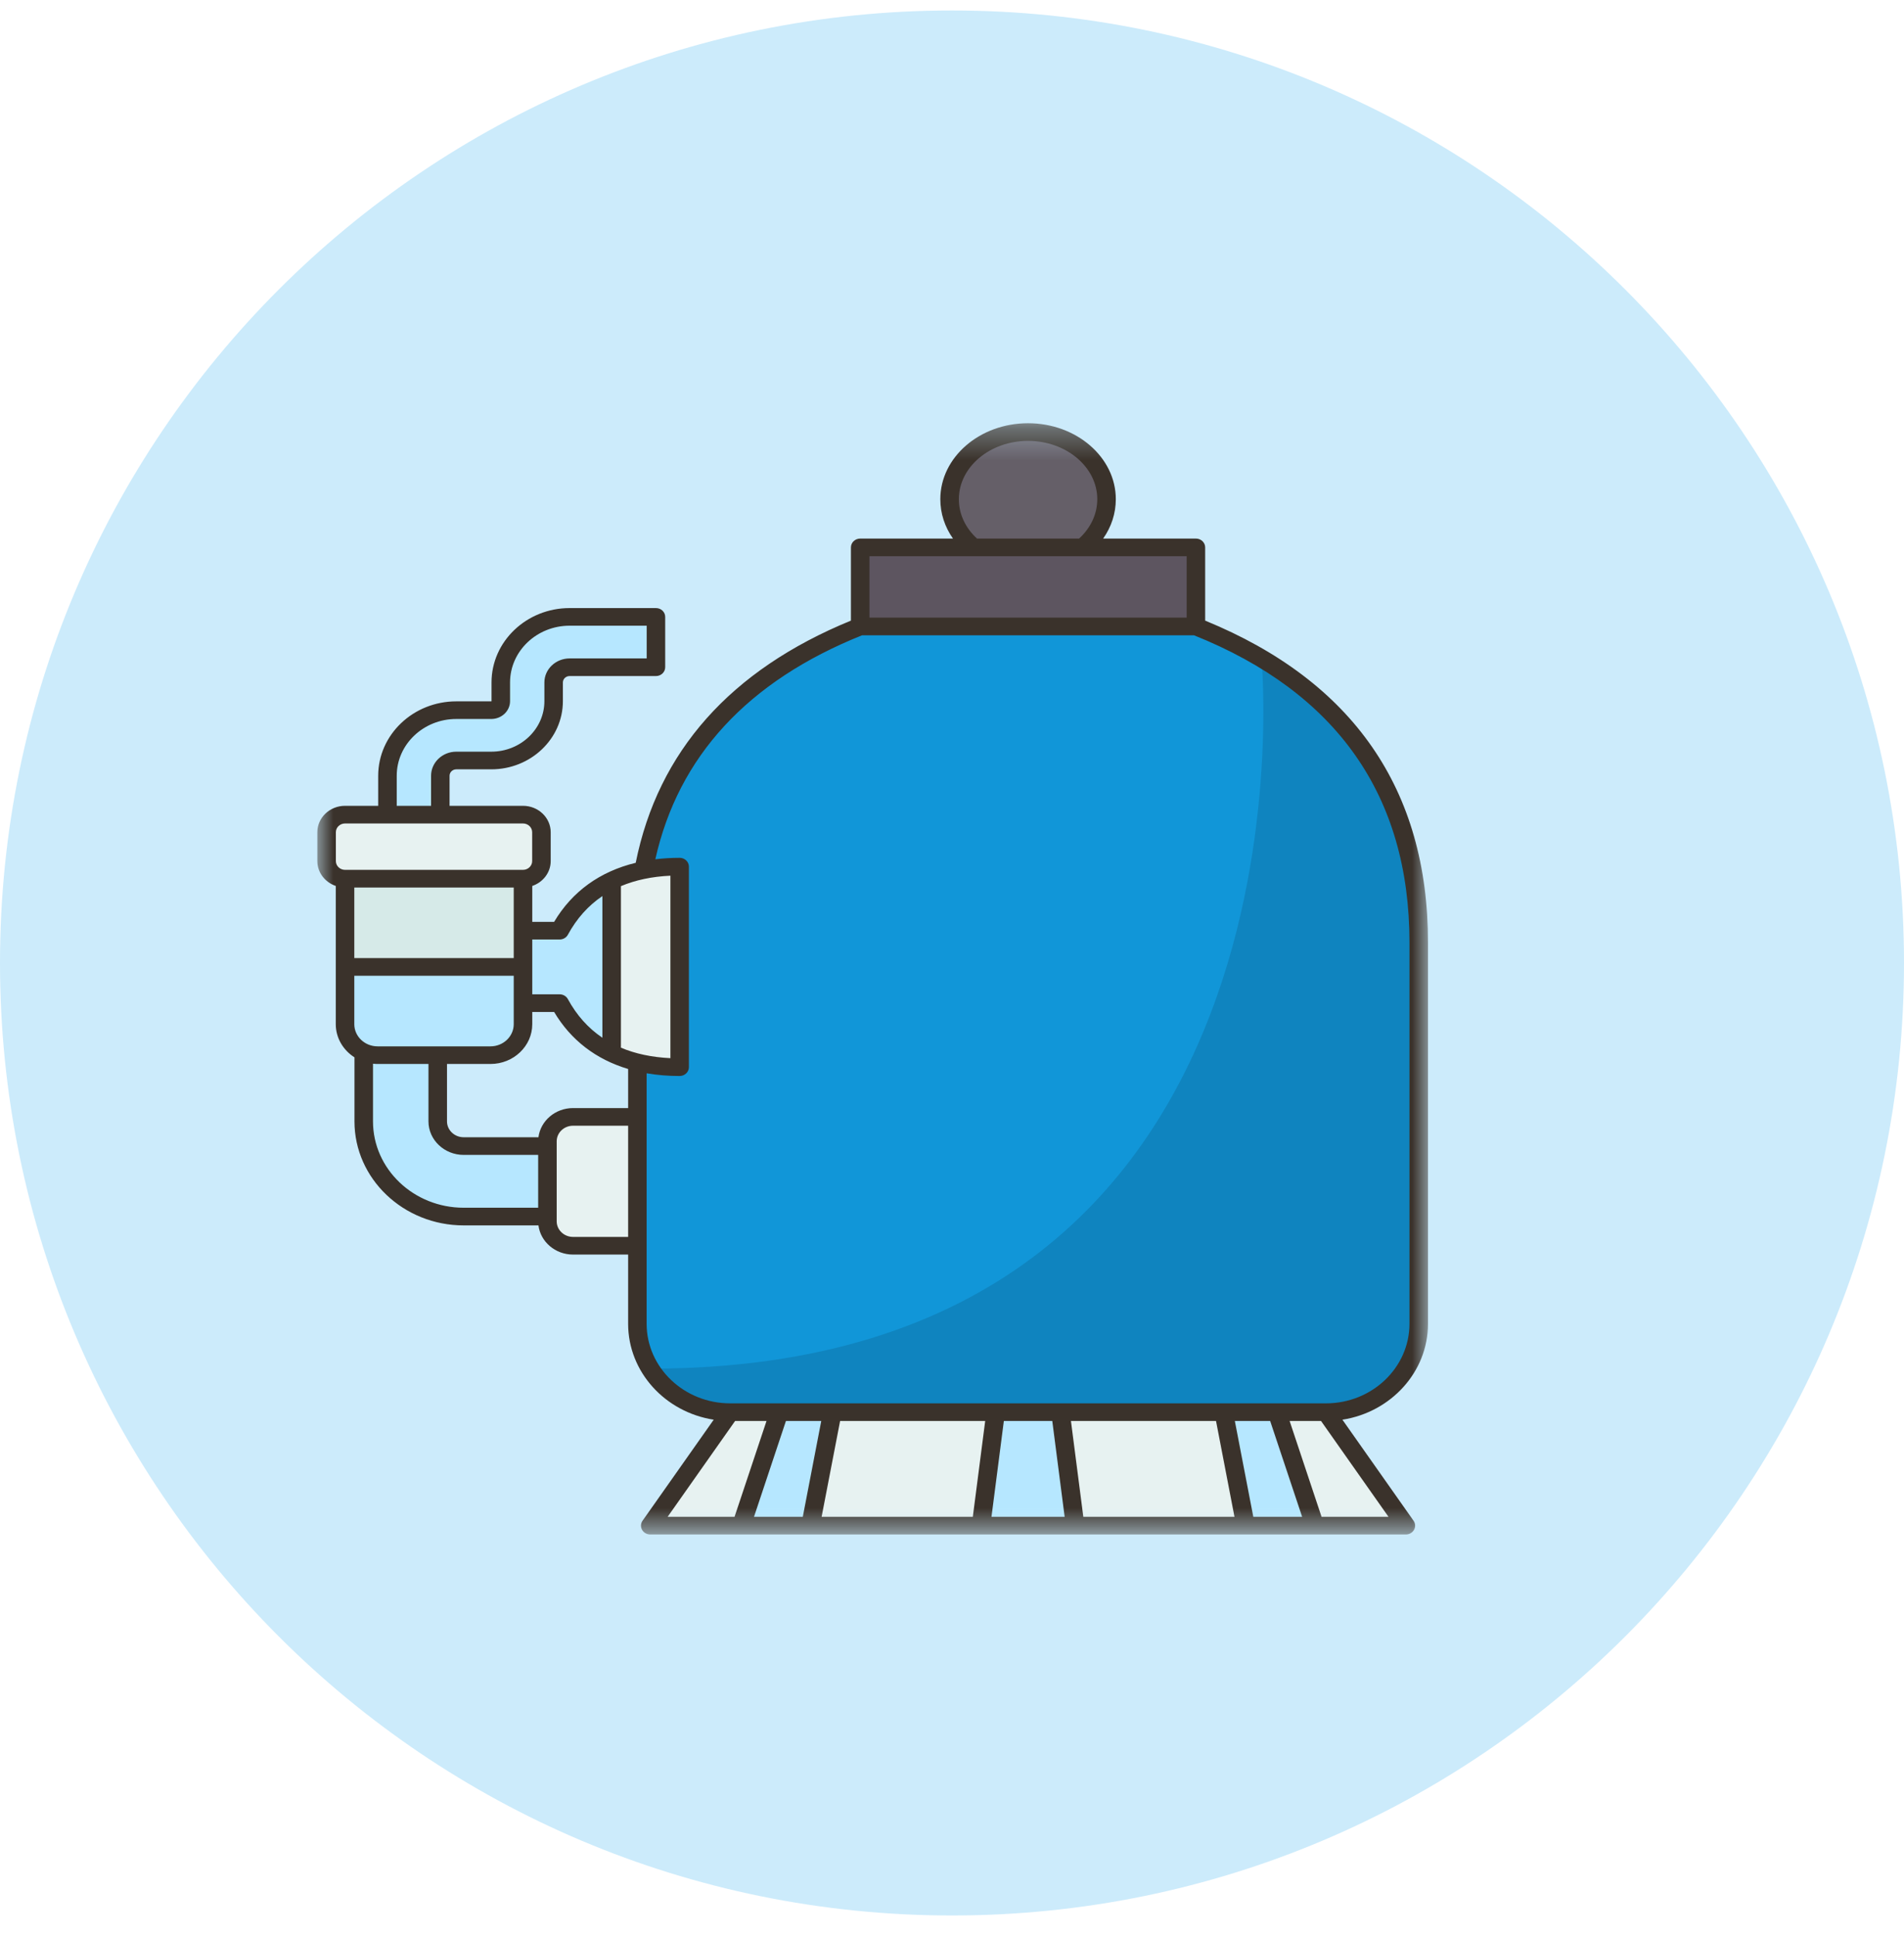
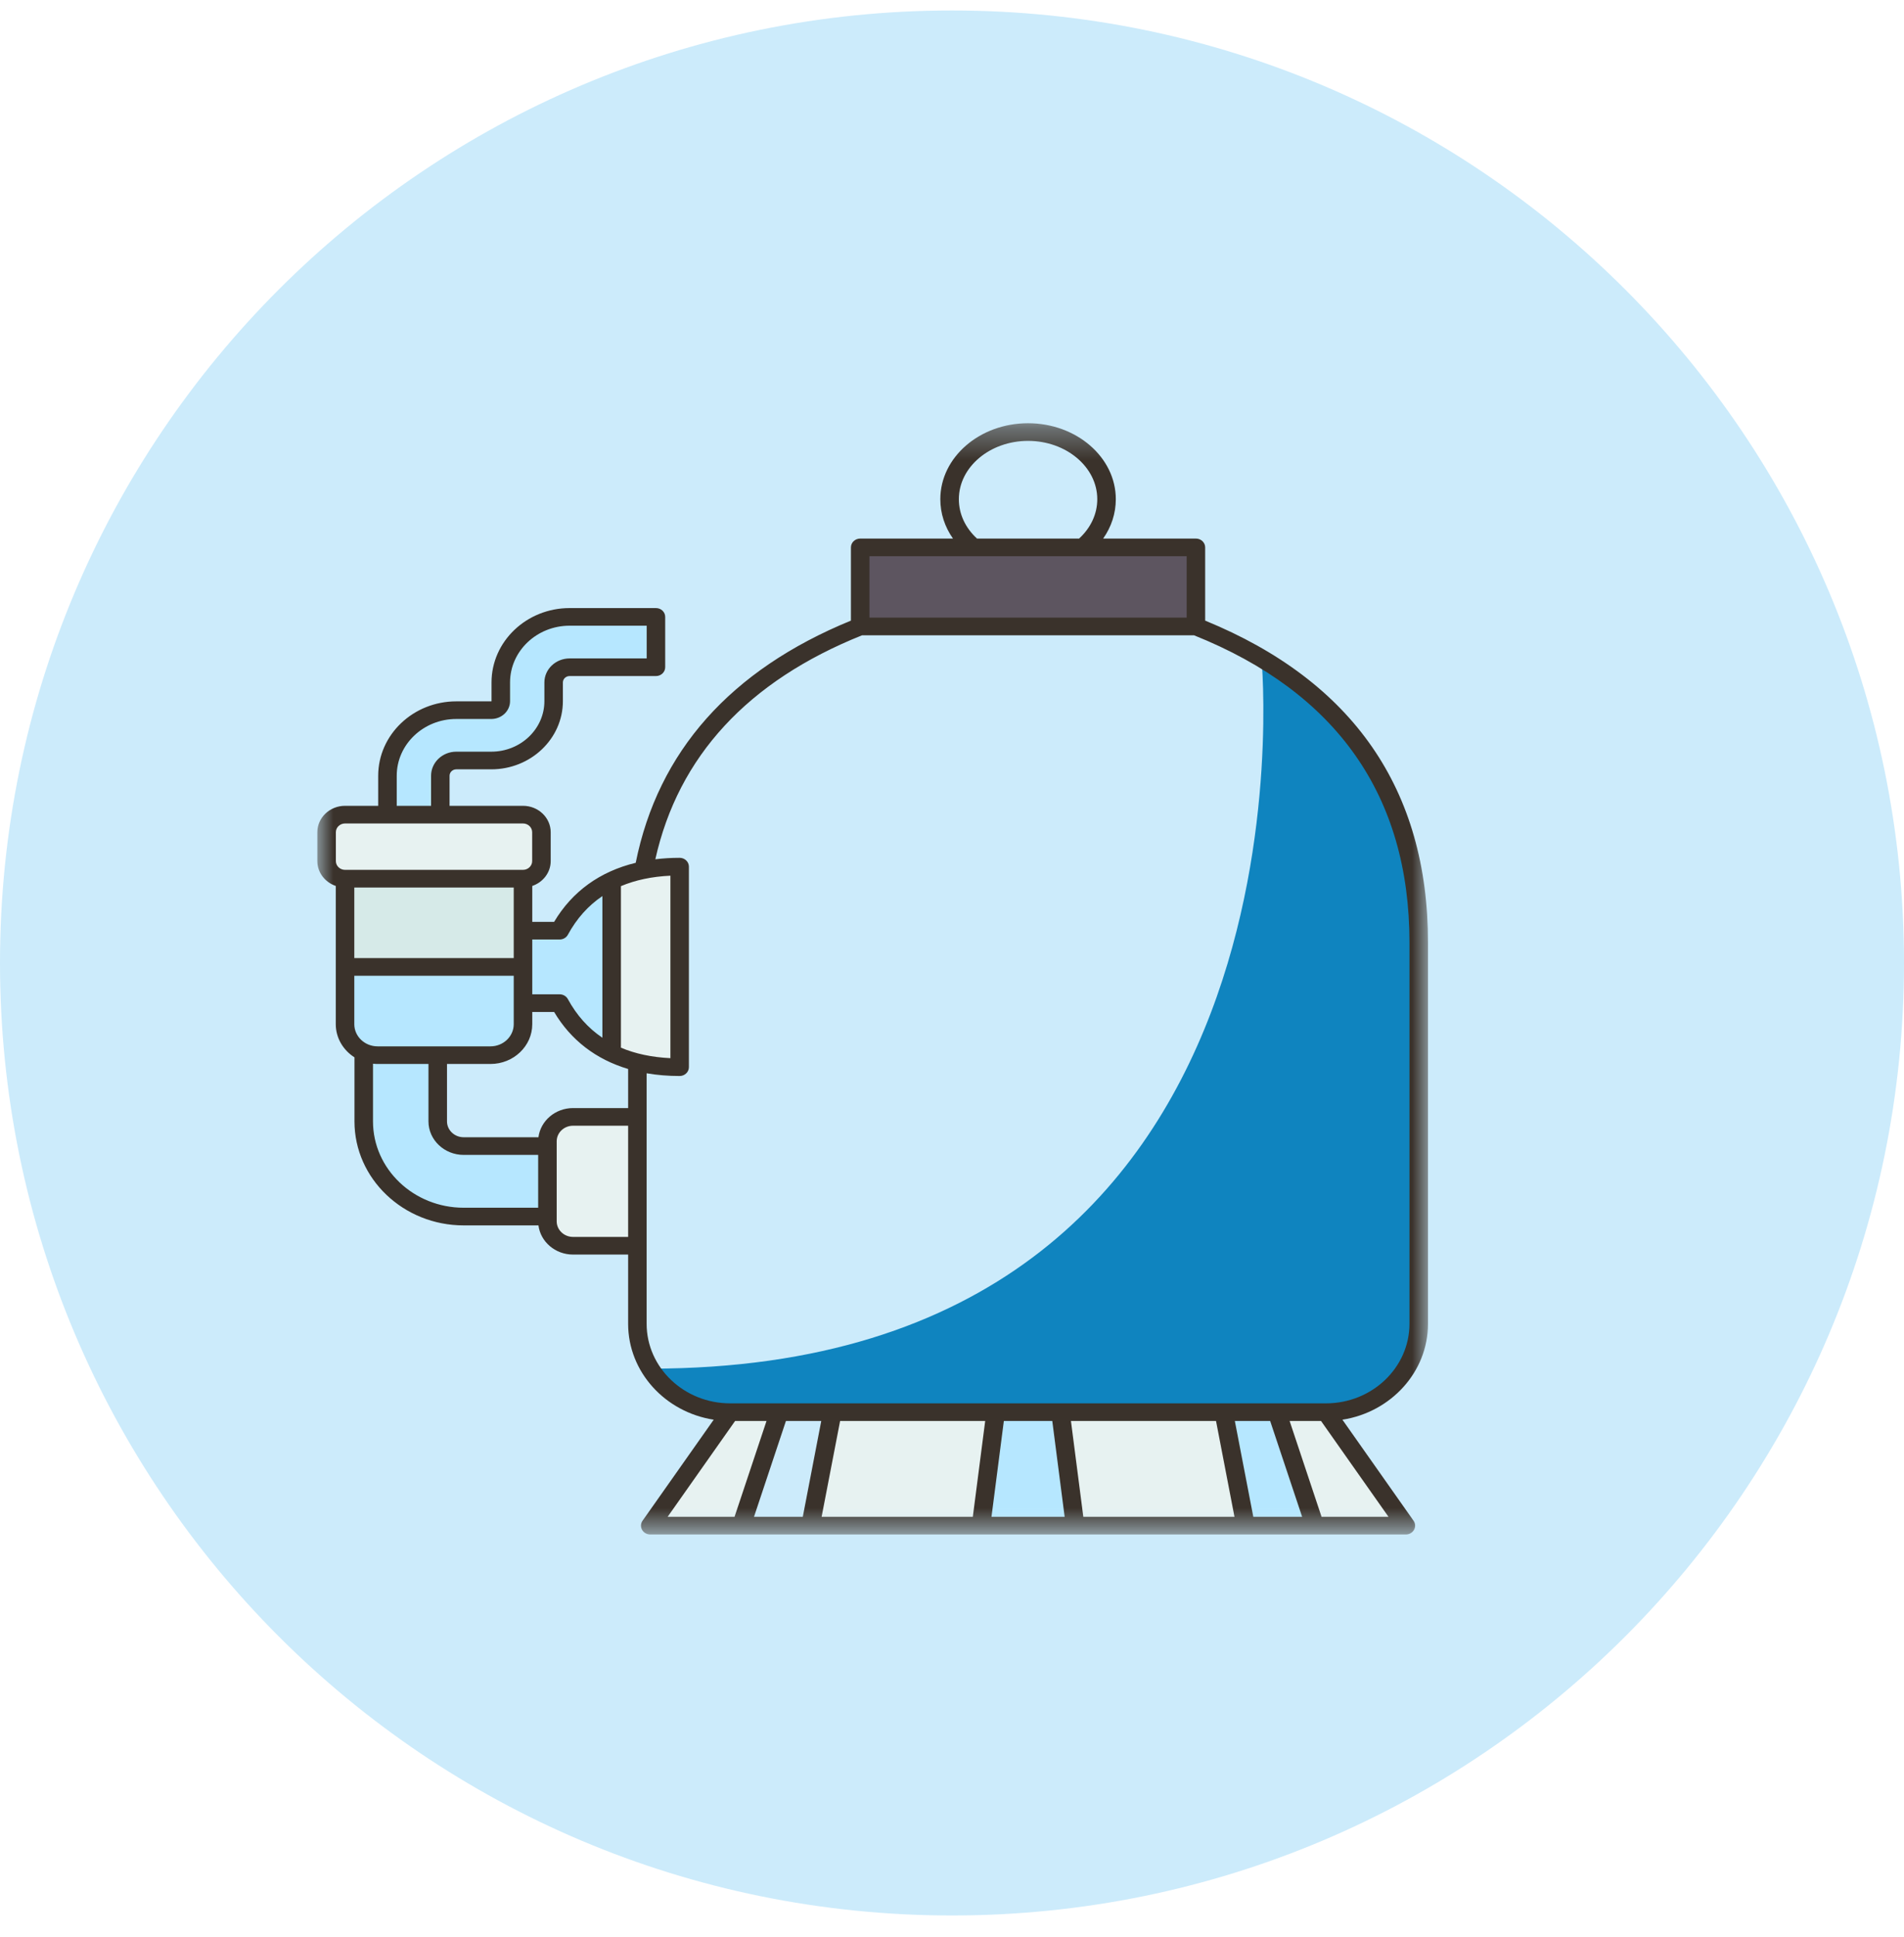
<svg xmlns="http://www.w3.org/2000/svg" width="60" height="61" viewBox="0 0 60 61" fill="none">
  <g clip-path="url(#clip0_168_1200)">
    <g clip-path="url(#clip1_168_1200)">
      <path d="M30 60.33C46.569 60.33 60 46.899 60 30.33C60 13.761 46.569 0.33 30 0.33C13.431 0.33 0 13.761 0 30.33C0 46.899 13.431 60.33 30 60.33Z" fill="#CCEBFB" />
      <mask id="mask0_168_1200" style="mask-type:luminance" maskUnits="userSpaceOnUse" x="10" y="13" width="35" height="36">
        <path d="M45 13.33H10V48.33H45V13.33Z" fill="white" />
      </mask>
      <g mask="url(#mask0_168_1200)">
-         <path d="M27.138 43.349L25.541 48.052H23.36L23.838 42.914L27.138 43.349Z" fill="#B6E7FF" />
        <path d="M34.194 43.652L33.879 48.052H30.914L30.616 43.557L34.194 43.652Z" fill="#B6E7FF" />
        <path d="M40.456 43.557L41.433 48.052H39.252L37.315 43.557H40.456Z" fill="#B6E7FF" />
        <path d="M41.784 44.477L44.303 48.052H41.433L40.24 44.477C40.59 43.688 41.081 43.57 41.784 44.477ZM38.563 44.477L39.252 48.052H33.879L33.418 44.477C35.148 43.242 36.862 43.259 38.563 44.477ZM31.375 44.477L30.914 48.052H25.541L26.23 44.477C27.876 42.933 29.59 42.913 31.375 44.477Z" fill="#E7F2F1" />
        <path d="M24.553 44.477L23.36 48.052H20.49L23.009 44.477H24.553Z" fill="#E7F2F1" />
        <path d="M20.671 19.429V21.015H17.95C17.672 21.015 17.446 21.23 17.446 21.495V22.084C17.446 23.115 16.566 23.954 15.482 23.954H14.379C14.101 23.954 13.876 24.168 13.876 24.433V25.658C13.275 26.409 12.72 26.393 12.21 25.658V24.433C12.21 23.294 13.183 22.368 14.379 22.368H15.482C15.647 22.368 15.781 22.241 15.781 22.084V21.495C15.781 20.356 16.754 19.429 17.95 19.429H20.671ZM14.612 36.097C14.161 36.097 13.794 35.748 13.794 35.319V33.233C13.122 32.072 12.348 32.005 11.462 33.141V35.319C11.462 36.972 12.875 38.317 14.612 38.317H17.251C18.051 37.698 18.21 36.982 17.251 36.097H14.612ZM19.274 27.733C20.668 29.392 20.389 31.237 19.274 33.175C18.562 32.834 18.017 32.298 17.636 31.595H16.481L14.905 30.346L16.481 29.313H17.636C18.017 28.61 18.562 28.074 19.274 27.733Z" fill="#B6E7FF" />
        <path d="M16.481 31.595V32.258C16.481 32.797 16.022 33.233 15.457 33.233H13.794H11.897C11.742 33.233 11.594 33.2 11.462 33.141C11.114 32.986 10.873 32.649 10.873 32.258V30.454C12.704 28.763 14.577 28.931 16.481 30.454V31.595Z" fill="#B6E7FF" />
-         <path d="M37.687 19.731C34.16 18.071 30.634 18.071 27.108 19.731C23.074 21.329 20.916 23.973 20.285 27.402L20.086 33.463V35.178C18.401 36.735 18.623 38.06 20.086 39.236V41.694C20.086 43.232 21.395 44.477 23.009 44.477H24.554H26.231H31.376H33.419H38.563H40.24H41.785C43.399 44.477 44.709 43.232 44.709 41.694V29.687C44.709 25.141 42.576 21.668 37.687 19.731Z" fill="#1196D8" />
        <path d="M20.086 35.178V39.236H18.058C17.612 39.236 17.251 38.892 17.251 38.468V38.317V36.097V35.946C17.251 35.522 17.612 35.178 18.058 35.178H20.086Z" fill="#E7F2F1" />
        <path d="M16.481 29.314V30.454H10.873V27.675C12.588 26.533 14.469 26.619 16.481 27.675V29.314Z" fill="#D6EAE8" />
        <path d="M21.416 27.296V33.612C20.932 33.612 20.488 33.562 20.085 33.463C19.793 33.392 19.523 33.296 19.274 33.175V27.733C19.579 27.587 19.916 27.475 20.284 27.402C20.633 27.332 21.01 27.296 21.416 27.296ZM17.062 26.212V27.121C17.062 27.427 16.801 27.675 16.48 27.675H10.872C10.551 27.675 10.291 27.427 10.291 27.121V26.212C10.291 25.906 10.551 25.658 10.872 25.658H12.209H13.875H16.48C16.801 25.658 17.062 25.906 17.062 26.212Z" fill="#E7F2F1" />
-         <path d="M34.869 15.723C34.869 16.318 34.581 16.857 34.118 17.241C32.97 18.351 31.822 18.351 30.674 17.241C30.211 16.857 29.923 16.318 29.923 15.723C29.923 14.555 31.03 13.608 32.396 13.608C33.762 13.608 34.869 14.555 34.869 15.723Z" fill="#655F68" />
        <path d="M37.687 17.241V19.731H27.107V17.241H30.675H34.118H37.687Z" fill="#5D5560" />
        <path d="M44.708 29.687V41.694C44.708 43.231 43.398 44.477 41.784 44.477H40.24H38.562H33.418H31.375H26.23H24.553H23.009C21.936 44.477 20.999 43.927 20.49 43.107C41.898 43.107 39.752 20.734 39.752 20.734C43.181 22.763 44.708 25.841 44.708 29.687Z" fill="#0F84BF" />
        <path d="M14.379 24.231H15.482C16.726 24.231 17.738 23.268 17.738 22.084V21.495C17.738 21.384 17.833 21.293 17.95 21.293H20.671C20.832 21.293 20.962 21.169 20.962 21.015V19.43C20.962 19.276 20.832 19.152 20.671 19.152H17.95C16.593 19.152 15.489 20.203 15.489 21.495V22.084C15.489 22.087 15.486 22.09 15.482 22.09H14.379C13.022 22.09 11.918 23.141 11.918 24.433V25.38H10.873C10.392 25.38 10 25.753 10 26.212V27.121C10 27.482 10.243 27.789 10.581 27.904V32.258C10.581 32.693 10.816 33.077 11.17 33.302V35.319C11.17 37.125 12.714 38.595 14.612 38.595H16.968C17.034 39.112 17.497 39.514 18.058 39.514H19.794V41.694C19.794 43.214 20.963 44.478 22.491 44.715L20.248 47.898C20.189 47.983 20.183 48.093 20.233 48.183C20.284 48.274 20.383 48.33 20.491 48.33H44.303C44.41 48.33 44.509 48.274 44.56 48.183C44.611 48.093 44.605 47.983 44.545 47.898L42.303 44.715C43.83 44.478 45 43.214 45 41.694V29.687C45 24.866 42.638 21.455 37.978 19.547V17.241C37.978 17.087 37.847 16.963 37.686 16.963H34.763C35.023 16.594 35.162 16.169 35.162 15.723C35.162 14.403 33.921 13.33 32.397 13.33C30.872 13.33 29.632 14.403 29.632 15.723C29.632 16.169 29.771 16.594 30.031 16.963H27.107C26.946 16.963 26.815 17.087 26.815 17.241V19.547C23.018 21.102 20.738 23.668 20.033 27.175C18.906 27.448 18.032 28.077 17.462 29.035H16.773V27.904C17.111 27.789 17.354 27.482 17.354 27.121V26.212C17.354 25.753 16.962 25.38 16.481 25.38H14.167V24.433C14.167 24.322 14.262 24.231 14.379 24.231ZM16.189 30.176H11.165V27.953H16.189V30.176ZM11.165 30.732H16.189V32.258C16.189 32.643 15.86 32.956 15.457 32.956H11.898C11.494 32.956 11.165 32.643 11.165 32.258V30.732ZM11.754 35.319V33.503C11.801 33.508 11.849 33.511 11.898 33.511H13.502V35.319C13.502 35.901 14 36.375 14.612 36.375H16.959V38.039H14.612C13.036 38.039 11.754 36.819 11.754 35.319ZM16.968 35.819H14.612C14.322 35.819 14.086 35.595 14.086 35.319V33.511H15.457C16.182 33.511 16.773 32.949 16.773 32.258V31.873H17.462C17.991 32.762 18.782 33.367 19.794 33.669V34.9H18.058C17.497 34.9 17.034 35.302 16.968 35.819ZM19.567 32.998V27.91C20.022 27.719 20.541 27.608 21.126 27.581V33.328C20.541 33.3 20.022 33.19 19.567 32.998ZM18.058 38.958C17.774 38.958 17.543 38.738 17.543 38.468V35.946C17.543 35.676 17.774 35.456 18.058 35.456H19.794V38.958L18.058 38.958ZM23.165 44.755H24.155L23.147 47.775H21.038L23.165 44.755ZM40.026 44.755L41.034 47.775H39.495L38.913 44.755H40.026ZM38.32 44.755L38.902 47.775H34.138L33.748 44.755H38.32ZM33.16 44.755L33.55 47.775H31.244L31.634 44.755H33.16ZM30.656 47.775H25.891L26.474 44.755H31.046L30.656 47.775ZM25.298 47.775H23.76L24.767 44.755H25.88L25.298 47.775ZM41.646 47.775L40.639 44.755H41.629L43.756 47.775H41.646ZM30.216 15.723C30.216 14.71 31.194 13.886 32.397 13.886C33.599 13.886 34.578 14.71 34.578 15.723C34.578 16.187 34.375 16.623 34.005 16.963H30.788C30.418 16.623 30.216 16.187 30.216 15.723ZM37.395 17.519V19.453H27.399V17.519H37.395ZM27.167 20.009H37.626C42.131 21.812 44.416 25.068 44.416 29.687V41.694C44.416 43.076 43.236 44.2 41.784 44.2H23.009C21.558 44.2 20.377 43.076 20.377 41.694V33.804C20.705 33.861 21.052 33.89 21.417 33.89C21.578 33.89 21.709 33.765 21.709 33.612V27.296C21.709 27.143 21.578 27.018 21.417 27.018C21.152 27.018 20.897 27.034 20.651 27.064C21.376 23.823 23.566 21.45 27.167 20.009ZM17.636 29.591C17.745 29.591 17.845 29.533 17.895 29.441C18.172 28.931 18.535 28.525 18.983 28.223V32.685C18.535 32.383 18.172 31.977 17.895 31.468C17.845 31.375 17.745 31.317 17.636 31.317H16.773V29.591L17.636 29.591ZM16.77 26.212V27.121C16.77 27.273 16.64 27.397 16.481 27.397H10.873C10.714 27.397 10.584 27.273 10.584 27.121V26.212C10.584 26.06 10.714 25.936 10.873 25.936H16.481C16.64 25.936 16.77 26.06 16.77 26.212ZM12.502 25.38V24.433C12.502 23.447 13.344 22.645 14.379 22.645H15.482C15.808 22.645 16.073 22.393 16.073 22.084V21.495C16.073 20.509 16.915 19.707 17.95 19.707H20.379V20.738H17.95C17.512 20.738 17.155 21.077 17.155 21.495V22.084C17.155 22.961 16.405 23.675 15.482 23.675H14.379C13.941 23.675 13.584 24.015 13.584 24.433V25.38L12.502 25.38Z" fill="#3A322B" />
      </g>
    </g>
  </g>
  <defs>
    <clipPath id="clip0_168_1200">
      <rect width="60" height="60" fill="white" transform="translate(0 0.33)" />
    </clipPath>
    <clipPath id="clip1_168_1200">
      <rect width="60" height="60" fill="white" transform="translate(0 0.33)" />
    </clipPath>
  </defs>
</svg>